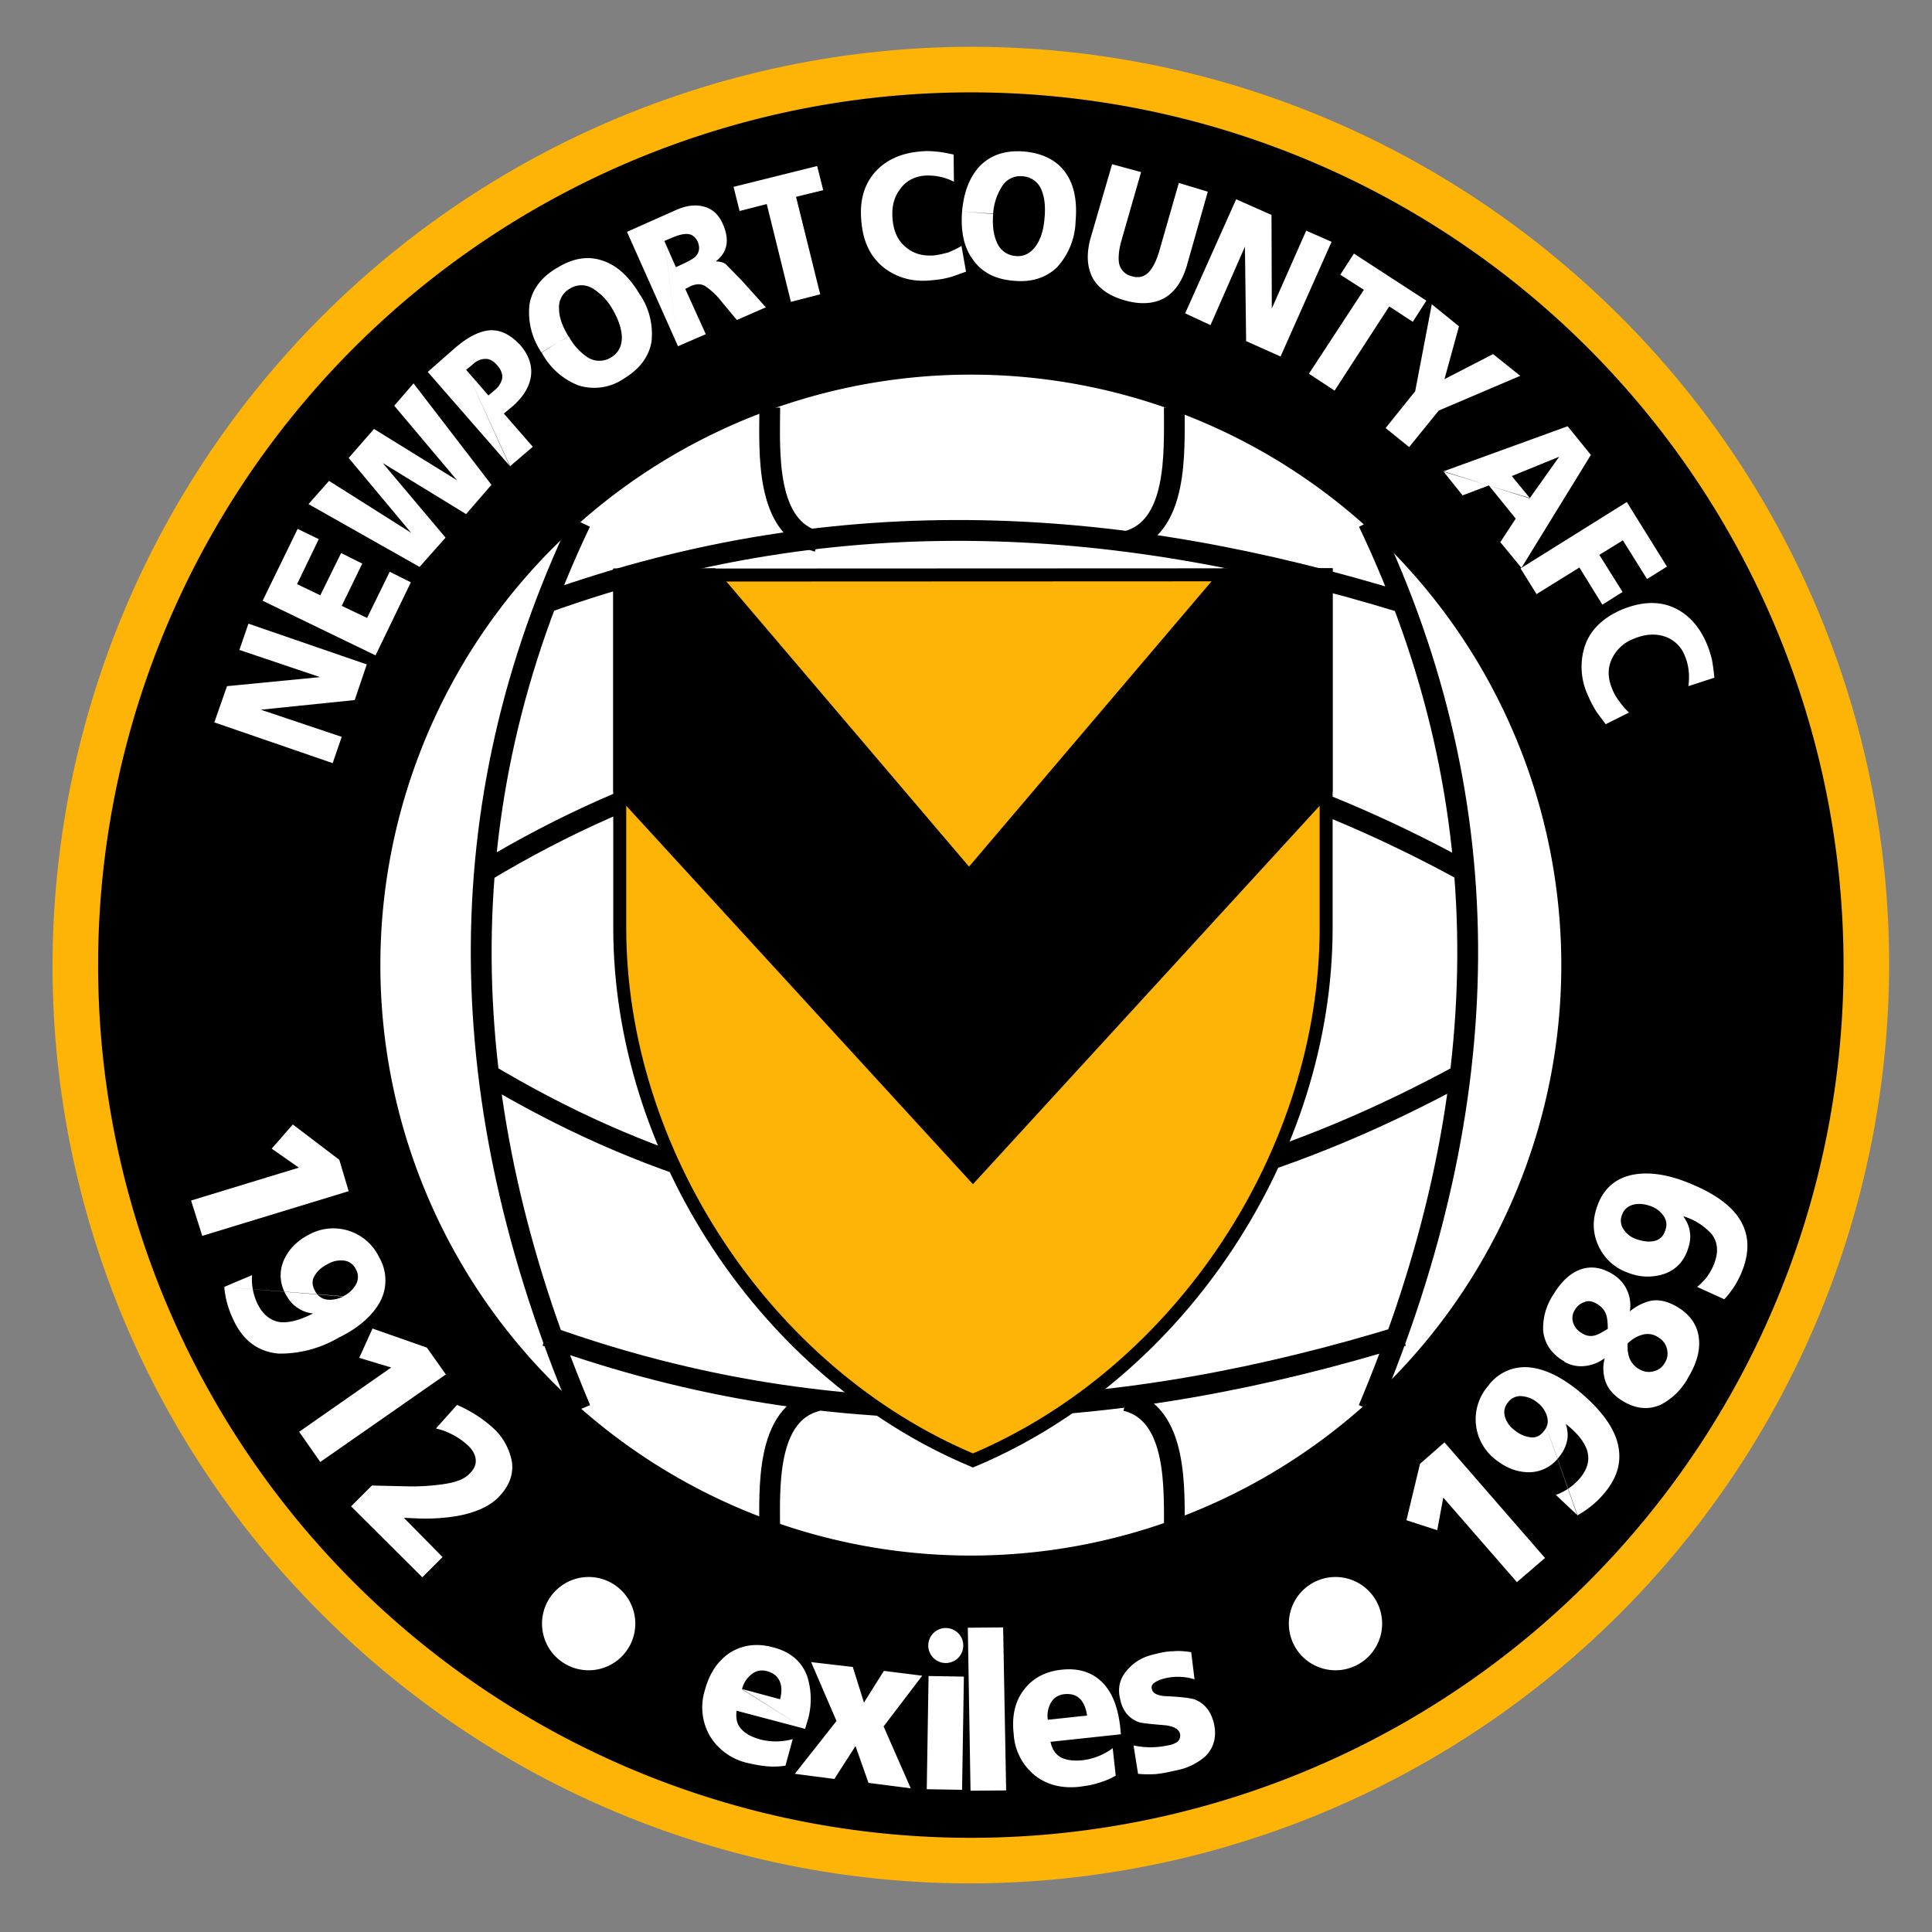
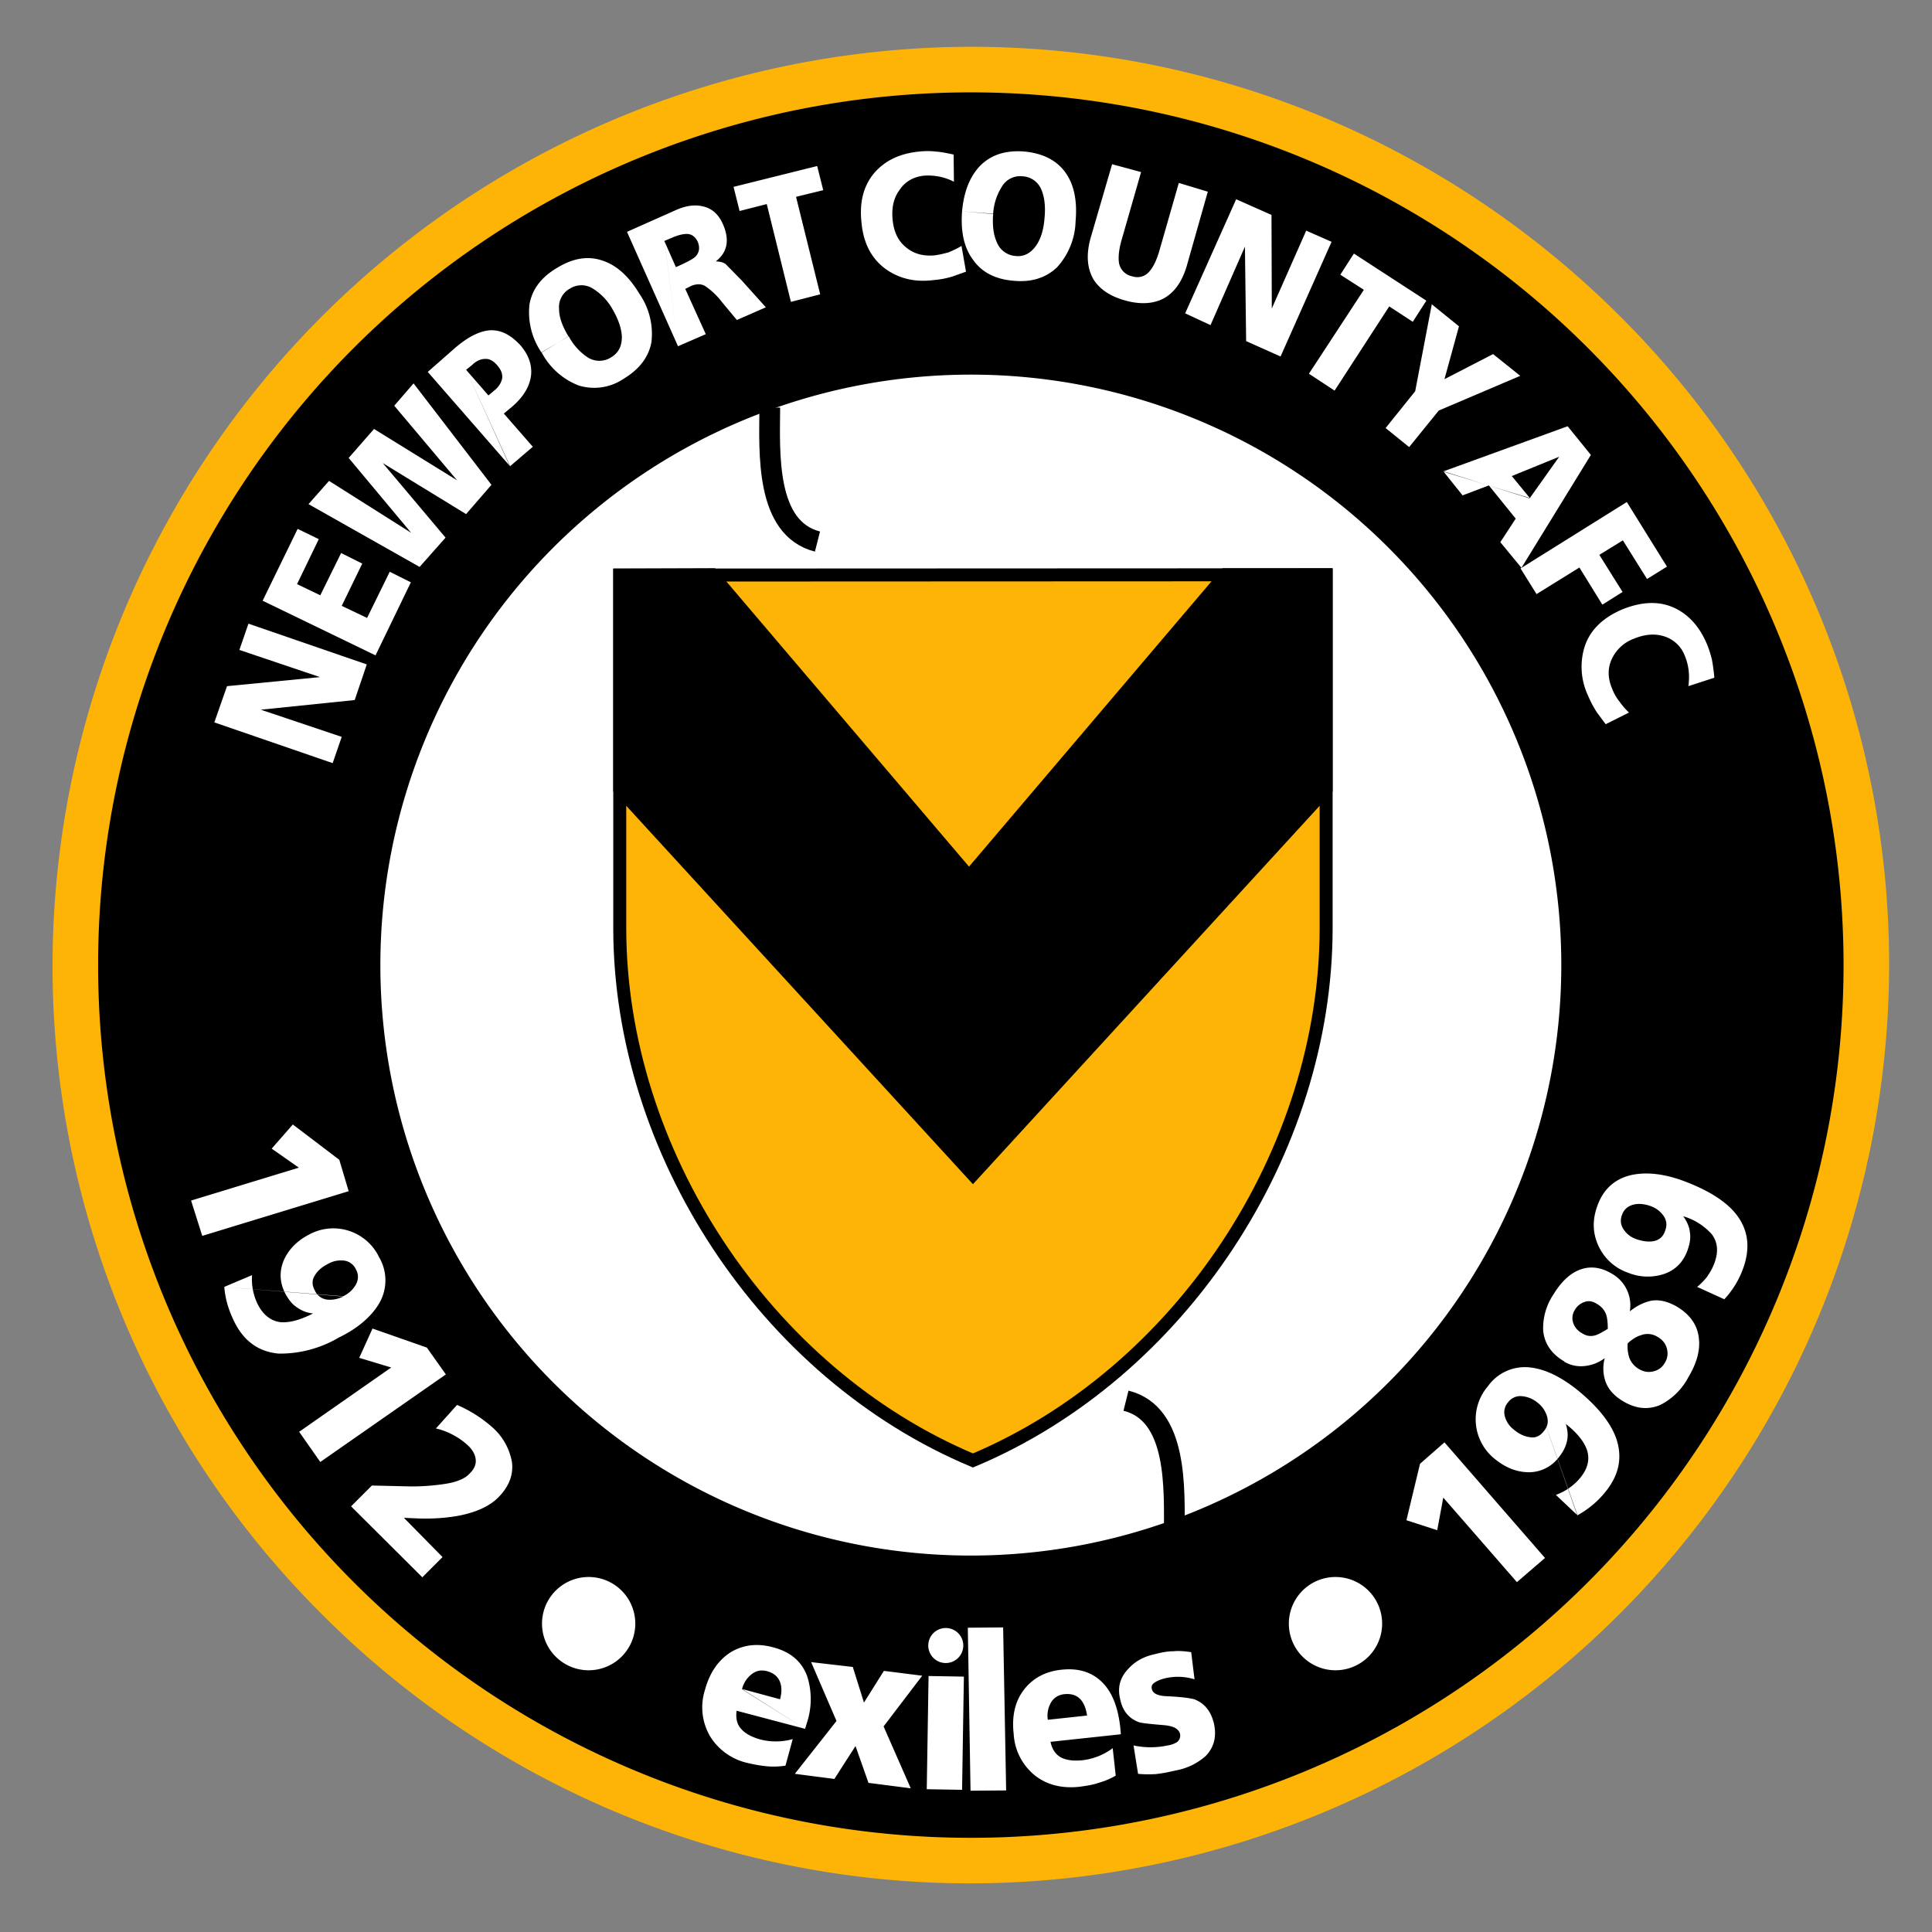
<svg xmlns="http://www.w3.org/2000/svg" fill-rule="evenodd" height="800" viewBox="0 0 640 640" width="800">
  <rect x="0" y="0" width="640" height="640" fill="#808080" stroke="none" />
  <path d="m321.6 15.5c83.8 0 159.8 34.1 215 89.2a303.3 303.3 0 0 1 89.2 215 304.8 304.8 0 0 1 -304.2 304.2 303.3 303.3 0 0 1 -215-89.2 303.3 303.3 0 0 1 -89.2-215 304.8 304.8 0 0 1 304.2-304.2v28c-152 0-276.1 124.1-276.1 276.2 0 73.5 29 143.2 81 195.1 52 52 121.6 81 195.1 81 152 0 276.1-124 276.1-276.1 0-73.5-29-143.2-81-195.1-52-52-121.6-81-195.1-81" fill="#fdb406" />
  <path d="m610.7 319.7a289 289 0 1 1 -578.2 0 289 289 0 1 1 578.2 0z" fill-rule="nonzero" />
  <g fill="#fff">
    <path d="m110.2 252.8-39.2-13.5 4.2-12 30.8-3-26.7-9 3-8.7 39.2 13.5-4 11.8-31.1 3.2 26.8 9zm14.2-35.7-37.4-18.1 11.6-23.8 7 3.4-7.2 14.9 7.7 3.7 6.9-14 7 3.5-6.8 14 8.4 4 7.5-15.3 7 3.5zm14.6-29.3-36.8-20.8 6.8-7.7 27.2 17.2-20.7-24.8 8.4-9.6 27.5 17-20.8-24.7 6.4-7.4 25.8 33.6-8.4 9.7-27.6-16.9 20.8 24.7zm30-33.3-27.3-31.3 9-7.9c4.4-3.8 8.3-5.7 11.8-5.9 3.6-.1 6.8 1.6 10 5.1 2.7 3.2 3.8 6.5 3.4 10-.5 3.6-2.5 6.9-6 10l-3 2.5 9.6 11-7.6 6.5-14.5-32 7.4 8.5 2-1.7a7 7 0 0 0 2.5-3.7c.3-1.5-.2-3-1.6-4.6-1.3-1.5-2.6-2.2-4-2.1-1.5 0-3 .7-4.3 2l-2 1.6m25-5.7a23.6 23.6 0 0 1 -4-16c.9-5 3.9-9 9.2-12.1 5.2-3.2 10.2-4 14.9-2.4 4.7 1.5 8.8 5.2 12.3 11a23.4 23.4 0 0 1 4 16c-.9 5-4 9-9.1 12.1a17.4 17.4 0 0 1 -15 2.3 23.4 23.4 0 0 1 -12.3-11l9-5.3a19 19 0 0 0 6.3 7 7.2 7.2 0 0 0 7.7 0c2.5-1.5 3.6-3.7 3.6-6.8-.1-2.7-1.1-5.7-3-9a19 19 0 0 0 -6.6-7 7.1 7.1 0 0 0 -7.6 0 7 7 0 0 0 -3.6 6.8c0 2.7 1.1 5.7 3.1 9m36.3 3.3-16.9-37.9 16.4-7.3c3.2-1.4 6.2-1.8 8.9-1.1 2.9.7 5 2.6 6.4 5.7 2.4 5.3 1.6 9.5-2.3 12.5 1.1 0 2.2.2 3.2.8l5.4 5.5 8 8.9-9.6 4.2-5-6a23.6 23.6 0 0 0 -5.6-5.3c-1.3-.7-2.8-.7-4.5 0l-2 1 6.8 15-9.2 4-4.5-34.8 3.8 8.6 2.4-1.1c2.1-1 3.5-1.8 4.2-2.5 1.2-1.4 1.4-3 .6-4.9-.8-1.6-2-2.5-3.6-2.5-1.3 0-3 .4-5 1.3l-2.4 1m41.9 20.2-8-32.4-9 2.3-2-8 27.7-6.9 2 8-9 2.2 8 32.3zm56.5-18.6 1.5 8.6-4.5 1.6c-2 .6-4 1-6.4 1.2-5.8.7-10.7-.4-15-3.2-5-3.3-8-8.5-8.7-15.7-.8-7 .7-12.5 4.3-16.7 3.5-4 8.4-6.4 14.9-7 1.8-.2 3.6-.2 5.3 0 1.7.1 3.7.5 6 1l.1 9a18.7 18.7 0 0 0 -10-2c-3.5.4-6.2 2-8 4.7-2 2.7-2.7 6-2.3 10s1.9 7 4.4 9c2.6 2.2 5.7 3 9.4 2.7 1.7-.2 3.2-.6 4.7-1 1.4-.6 3-1.3 4.4-2.2" />
    <path d="m318.7 70c.6-6.7 2.7-11.8 6.2-15.3 3.6-3.5 8.4-5 14.5-4.5 6.1.6 10.6 2.9 13.5 6.9s4 9.4 3.4 16.2a23.5 23.5 0 0 1 -6.2 15.3c-3.6 3.4-8.4 5-14.4 4.4-6-.5-10.5-2.8-13.4-7-3-4-4.1-9.4-3.6-16l10.3.9c-.3 3.8.1 6.9 1.2 9.3a7.2 7.2 0 0 0 6.2 4.6c2.8.3 5-.9 6.8-3.4 1.6-2.3 2.5-5.3 2.8-9 .4-4 0-7.1-1-9.5a7.1 7.1 0 0 0 -6.3-4.5 7 7 0 0 0 -6.8 3.4 18.8 18.8 0 0 0 -2.9 9m71.1-7.3-7 24.7c-1.6 5.3-4.2 8.9-7.9 10.8-3.4 1.7-7.7 1.9-12.6.5-5-1.4-8.4-3.8-10.4-7-2.1-3.7-2.4-8.1-1-13.4l7.2-24.7 9.6 2.6-6.6 23c-.8 3-1 5.4-.7 7.2a5.5 5.5 0 0 0 4.2 4.3c2.2.7 4.2.2 5.7-1.4 1.3-1.4 2.4-3.6 3.3-6.5l6.6-23zm-7.5 40.3 16.9-37.8 11.7 5.2.1 31 11.4-25.8 8.4 3.7-16.9 38-11.4-5.1-.4-31.3-11.4 26zm41 20 18.2-27.8-7.8-5 4.5-7 24 15.6-4.5 7-7.8-5.1-18.1 27.9zm25.4 18 9.8-12.2 5.5-28.8 9 7.3-4.8 17.5 16.1-8.3 9 7.2-27 11.5-9.8 12.1zm19 14.4 41.3-15 7.7 9.5-23 37.4-7-8.5 5.1-7.8-8.9-11-8.7 3.3-6.4-8 28.6 9 9.8-13.8-15.7 6.4 6 7.3m-3.1 23.3 35.2-22 13.3 21.4-6.6 4.1-8-12.8-7.8 4.8 7.7 12.3-6.7 4.2-7.6-12.3-14.2 8.8zm36 47.7-7.8 3.9-2.9-3.9a36 36 0 0 1 -3-5.7 22.4 22.4 0 0 1 -1.3-15.3c1.6-5.8 5.8-10.1 12.4-13 6.5-2.7 12.3-3 17.4-.7 4.8 2.2 8.5 6.2 11 12.2.7 1.7 1.2 3.4 1.6 5 .3 1.7.6 3.7.8 6l-8.6 2.8c.5-3.7.1-7-1.2-10.1a10.7 10.7 0 0 0 -6.8-6.4c-3.1-1-6.5-.7-10.1.8a13 13 0 0 0 -7.4 7c-1.3 3-1.2 6.2.3 9.7.6 1.5 1.4 2.9 2.3 4 .9 1.3 2 2.6 3.3 3.8m-476.4 161.6 35.7-10.9-9-6.3 7-8 15.4 11.7 3.1 10.4-48.5 14.8zm11 28.6 9.2-3.9a18.7 18.7 0 0 0 2 9.9c1.8 3.4 4.3 5.3 7.5 5.7 2.9.2 6.4-.7 10.7-2.9-2-.2-3.8-.9-5.3-2-1.6-1-2.8-2.6-3.9-4.6-1.9-3.7-2-7.4-.5-11 1.6-3.6 4.4-6.5 8.5-8.6a16.8 16.8 0 0 1 23.1 7.6 15.1 15.1 0 0 1 -.2 15.6c-2.6 4.2-7 8-13.2 11a38.3 38.3 0 0 1 -19.9 5.3c-6.5-.6-11.4-4-14.6-10.4-2-4-3.1-7.8-3.4-11.7l39.4 3.1c2-1 3.3-2.3 4.2-3.9a5 5 0 0 0 0-5 5 5 0 0 0 -3.8-2.9c-1.7-.2-3.5 0-5.3 1-2 1-3.6 2.3-4.5 3.9-1 1.5-1 3.2 0 5a5.1 5.1 0 0 0 4 3c1.7.2 3.5-.1 5.4-1m-14.6 44.8 30.5-21.3-10.6-3.2 4.4-9.7 18 6.3 6.3 8.9-41.6 29zm17.2 24.7 6.9-6.9 13 .3c4.6 0 8.5-.4 11.6-.9 3.6-.6 6.2-1.7 7.6-3.2 1.6-1.5 2.3-3 2.2-4.6s-.8-3-2.2-4.5a22.5 22.5 0 0 0 -5.2-3.8 22 22 0 0 0 -5.8-2.2l7-7.8a43.4 43.4 0 0 1 11.8 7.5 20 20 0 0 1 6.4 11.5c.5 4.2-1 8-4.4 11.5-3 3.1-7.7 5.2-13.8 6.3-3.6.6-8 1-13 .8l-4.6-.2 12.8 13-6.7 6.7zm386.2 25.1-24.4-28-2 10.8-10.2-3.3 4.5-18.7 8.1-7.1 33.3 38.3zm20.1-22.1-7.2-6.8a18.7 18.7 0 0 0 8.2-5.8c2.4-3 3.1-6 2.1-9.1-1-2.8-3.2-5.6-7-8.6.6 2 .8 3.8.4 5.6-.4 1.9-1.3 3.7-2.7 5.4a12.4 12.4 0 0 1 -9.8 5c-4 0-7.7-1.4-11.3-4.3a16.8 16.8 0 0 1 -2.4-24.2 15 15 0 0 1 14.1-6.2c5 .6 10.1 3.1 15.6 7.5 6.6 5.4 10.9 10.7 12.8 16 2.1 6.2 1 12-3.5 17.6-2.8 3.5-6 6-9.4 7.9l-13.1-37.3a9.4 9.4 0 0 0 -5.3-2.2 5 5 0 0 0 -4.5 2 5 5 0 0 0 -1.1 4.7 8.3 8.3 0 0 0 3 4.4c1.8 1.5 3.6 2.3 5.4 2.5 1.7.3 3.3-.4 4.5-2 1.2-1.4 1.6-3 1.1-4.8a8.8 8.8 0 0 0 -3.1-4.6m8.8-13.7c-4.3-2.5-6.6-6-7-10.2a20 20 0 0 1 3.4-12c2.5-4.1 5.3-6.8 8.5-8.1 3.5-1.4 7.1-1 10.8 1.2a12 12 0 0 1 6 12.5c2.5-2 4.8-3 7-3.5 2.7-.5 5.6.2 8.7 2 4.4 2.7 6.8 6.2 7.2 10.7.4 3.9-.8 8.1-3.5 12.6a21.5 21.5 0 0 1 -9.3 9.2c-4 1.7-8.1 1.3-12.3-1.2-3-1.8-5-4-5.9-6.7a13 13 0 0 1 -.2-7.6c-1.9 1.4-4 2.3-6.5 2.6s-4.8-.2-6.9-1.4m30.8-8.3a6.2 6.2 0 0 0 -5.4-.5c-1.4.4-2.9 1.3-4.4 2.7a12 12 0 0 0 .5 4.7 7.3 7.3 0 0 0 3.2 3.8c1.5.9 3.1 1.2 4.7.8a5.6 5.6 0 0 0 3.8-2.7c1-1.5 1.2-3.1.8-4.8-.4-1.6-1.4-3-3.2-4l-25-1.2c1.5 1 3 1.2 4.6.7.9-.3 2.2-1 4-2.1 0-2.2-.2-3.8-.6-4.9a6.6 6.6 0 0 0 -2.9-3.3c-1.5-1-2.9-1.2-4.2-.7a5.8 5.8 0 0 0 -3.2 2.6 5 5 0 0 0 -.6 4.2 6 6 0 0 0 2.9 3.5m47.2-11.2-9-4.1c1-.8 2-1.8 3.1-3.1 1-1.4 2-3 2.7-5 1.3-3.7 1-6.8-1-9.4a20.4 20.4 0 0 0 -9.4-5.9c1.2 1.7 2 3.4 2.2 5.3.3 1.8 0 3.8-.8 6-1.4 3.9-4 6.5-7.7 7.8a17.3 17.3 0 0 1 -12-.4 16.8 16.8 0 0 1 -9.7-8.7c-2-4.2-2.2-8.6-.5-13.3 2-5.8 6-9.2 11.5-10.4 4.9-1 10.6-.4 17.1 2 8 3 13.9 6.6 17.4 11 4 5.1 4.8 11 2.4 17.8a29.6 29.6 0 0 1 -6.3 10.4l-24.5-30.9c-2-.7-4-.9-5.8-.4-1.7.5-3 1.6-3.6 3.4a5 5 0 0 0 .5 4.7c1 1.5 2.3 2.6 4.3 3.3 2.1.7 4.1 1 5.9.6 1.7-.4 3-1.5 3.6-3.4.7-1.8.5-3.4-.5-4.9a8.8 8.8 0 0 0 -4.4-3.3m-280 173.2-22.7-6c-.3 2.5.1 4.5 1.5 6 1.3 1.5 3.4 2.7 6.3 3.5a20.7 20.7 0 0 0 10.8-.1l-2.4 8.8c-2 .3-4 .4-6.2.2-2.1-.2-4.3-.6-6.4-1.1a19.7 19.7 0 0 1 -12.3-8.7 19 19 0 0 1 -1.8-15.4c1.6-5.9 4.5-10 8.6-12.6 4.2-2.5 8.9-3 14-1.6 5.8 1.5 9.5 4.7 11.3 9.6a25 25 0 0 1 0 15.1l-.7 2.3-20.9-13.2 12.6 3.4c.6-2.2.6-4.1 0-5.7-.7-1.8-2.1-3-4.3-3.6-1.9-.5-3.6-.2-5.1 1a8.8 8.8 0 0 0 -3.2 5" />
    <path d="m263.3 587.6 13.8-17.5-8.4-19.5 13.8 1.6 3.7 11.8 6.6-10.5 12.7 1.6-12.8 16.8 9 20.5-14-1.8-4.3-12.2-7 10.9zm43.7 5.1.6-37.5 11.7.2-.6 37.5zm14.5.5-.9-54 11.7-.1 1 54zm49.8-18.7-23.3 2.5c.5 2.5 1.7 4.2 3.5 5.2 1.8.9 4.2 1.2 7.1.9a20.7 20.7 0 0 0 10-4l1 9.1c-1.7 1-3.6 1.8-5.7 2.4-2 .7-4.2 1-6.4 1.3-5.7.6-10.6-.6-14.6-3.7a19 19 0 0 1 -7.1-13.8c-.7-6 .5-11 3.5-14.8s7.2-6 12.5-6.5c5.9-.6 10.5 1 14 4.9 2.9 3.3 4.6 8 5.3 14.2l.2 2.3-24.2-4.8 13-1.4c-.3-2.2-1-4-2.1-5.3-1.3-1.4-3-2-5.3-1.8-2 .2-3.5 1.1-4.5 2.7a8.8 8.8 0 0 0 -1.1 5.8m29.9 17.9-1.5-9.4a26.7 26.7 0 0 0 11.3 0 8 8 0 0 0 3.1-1.1c.9-.7 1.2-1.7 1-2.8-.5-1.6-2.1-2.5-5.1-2.8-4.8-.4-7.6-.7-8.5-1-3.3-1.2-5.4-3.7-6.2-7.5-1-3.9-.1-7.2 2.5-10 2.2-2.5 5.1-4.2 8.8-5 2.3-.6 4.3-1 6.3-1 1.9-.2 3.9 0 5.9.3l1.1 9a18.5 18.5 0 0 0 -9.5-.4c-1.4.3-2.7.8-3.6 1.4-1 .6-1.3 1.4-1 2.3.3 1.4 2 2.2 5 2.3 4.6.2 7.5.6 9 1 3.4 1.3 5.5 3.9 6.5 7.9 1 4.4.1 8-2.7 10.9a20.3 20.3 0 0 1 -10 4.8c-2.5.6-4.7 1-6.6 1.2-2 .1-3.9.1-5.8-.1m-182-65.2a15.4 15.4 0 1 1 0 30.9 15.4 15.4 0 0 1 0-30.9m247.4 0a15.4 15.4 0 1 1 0 30.9 15.4 15.4 0 0 1 0-30.9m-129.1 16.9a5.8 5.8 0 1 1 0 11.6 5.8 5.8 0 0 1 0-11.6m203.9-219.6a195.6 195.6 0 1 1 -391.2 0 195.6 195.6 0 1 1 391.2 0z" />
  </g>
  <g stroke="#000">
    <g fill="none">
-       <path d="m192.3 173c-45 94.4-42.7 192.5 0 293.8m261-293.8c45 94.4 42.7 192.5 0 293.8m-272.4-267.2c98.2-35.3 192-28.2 283.8 0m-304 89c104.8-62.9 213-61 324.5 0m-304.3 153.9c98.2 35.3 192 28.2 283.8 0m-304-87.2c104.8 63 213 61.1 324.5 0" stroke-width="6.9" />
-       <path d="m255 508.3c-.1-15-1.5-40 15.8-44.3" stroke-width="6.869" />
      <path d="m389 508.3c0-15 1.3-40-16-44.3" stroke-width="6.869" />
      <path d="m255 135c-.1 15-1.5 40 15.8 44.4" stroke-width="6.869" />
-       <path d="m389 135c0 15 1.3 40-16 44.4" stroke-width="6.869" />
    </g>
    <g stroke-width="4.3">
      <path d="m205.3 190.5v116.9c0 73.9 48.1 147.5 117 176.4 69-29 117-102.5 117-176.4v-117z" fill="#fdb406" />
      <path d="m205.3 190.5v70.9l117 127.7 117-127.7v-71h-33.3l-85 100-85.1-100z" />
    </g>
  </g>
</svg>